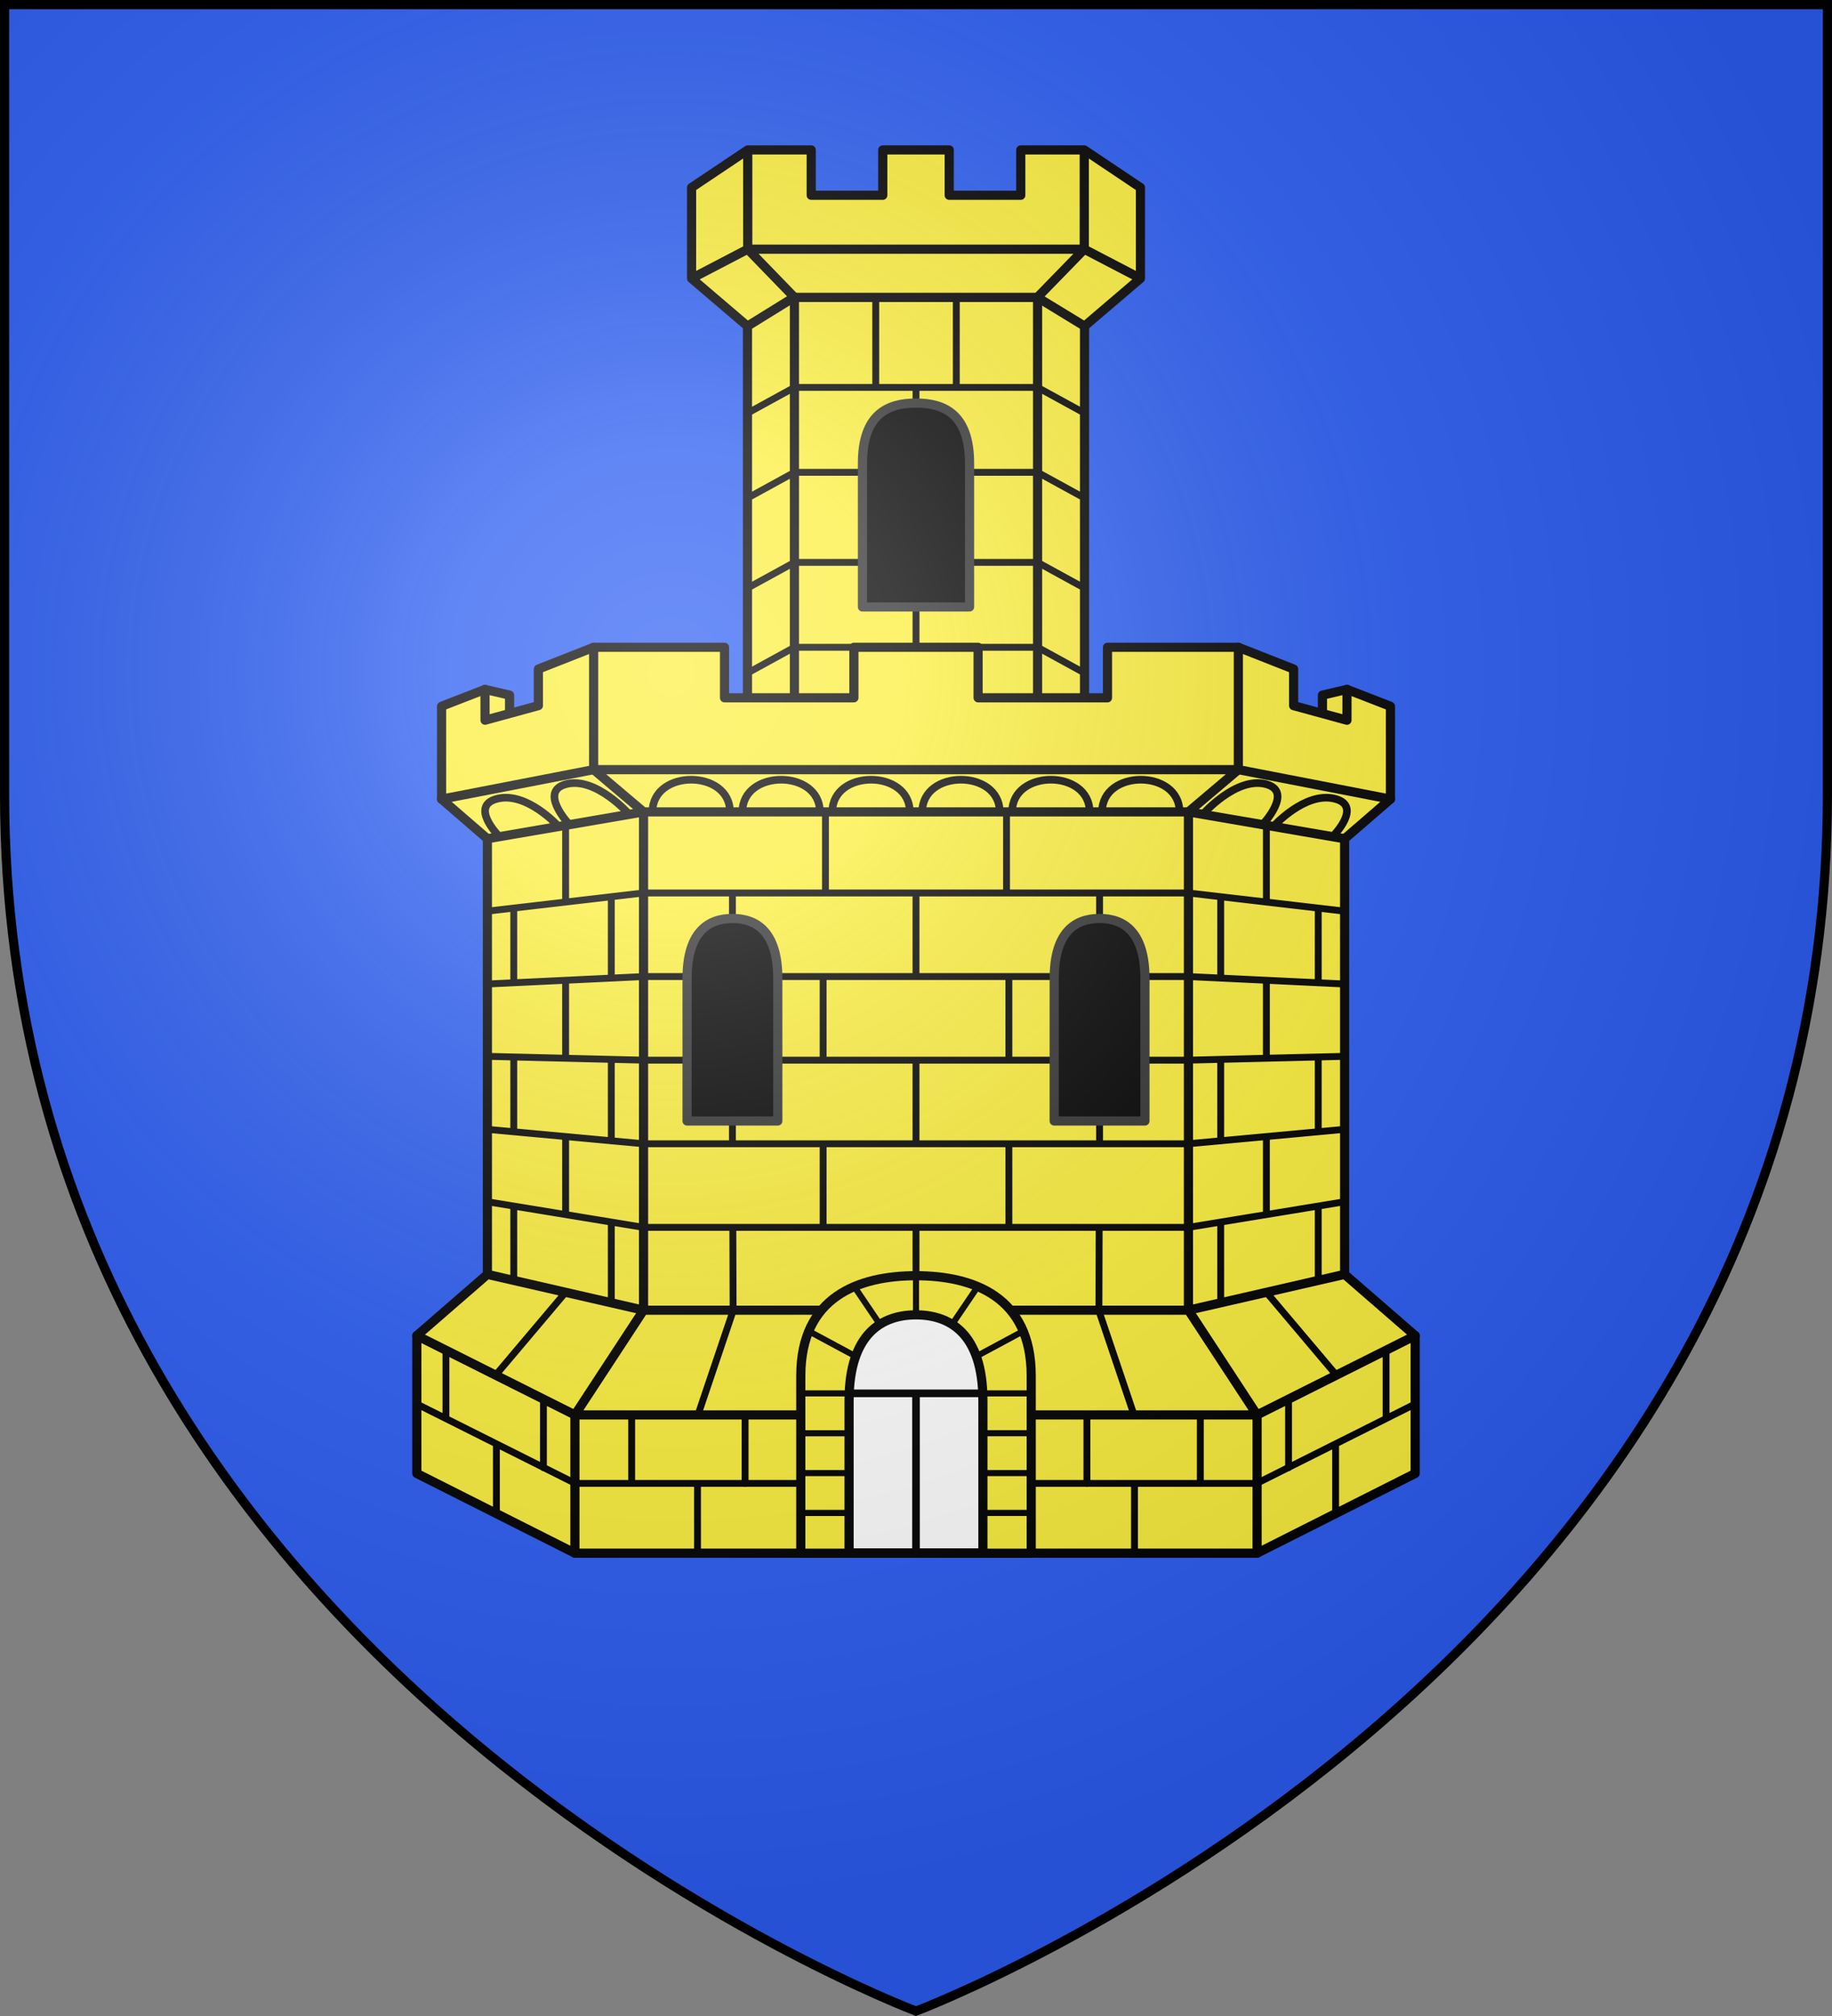
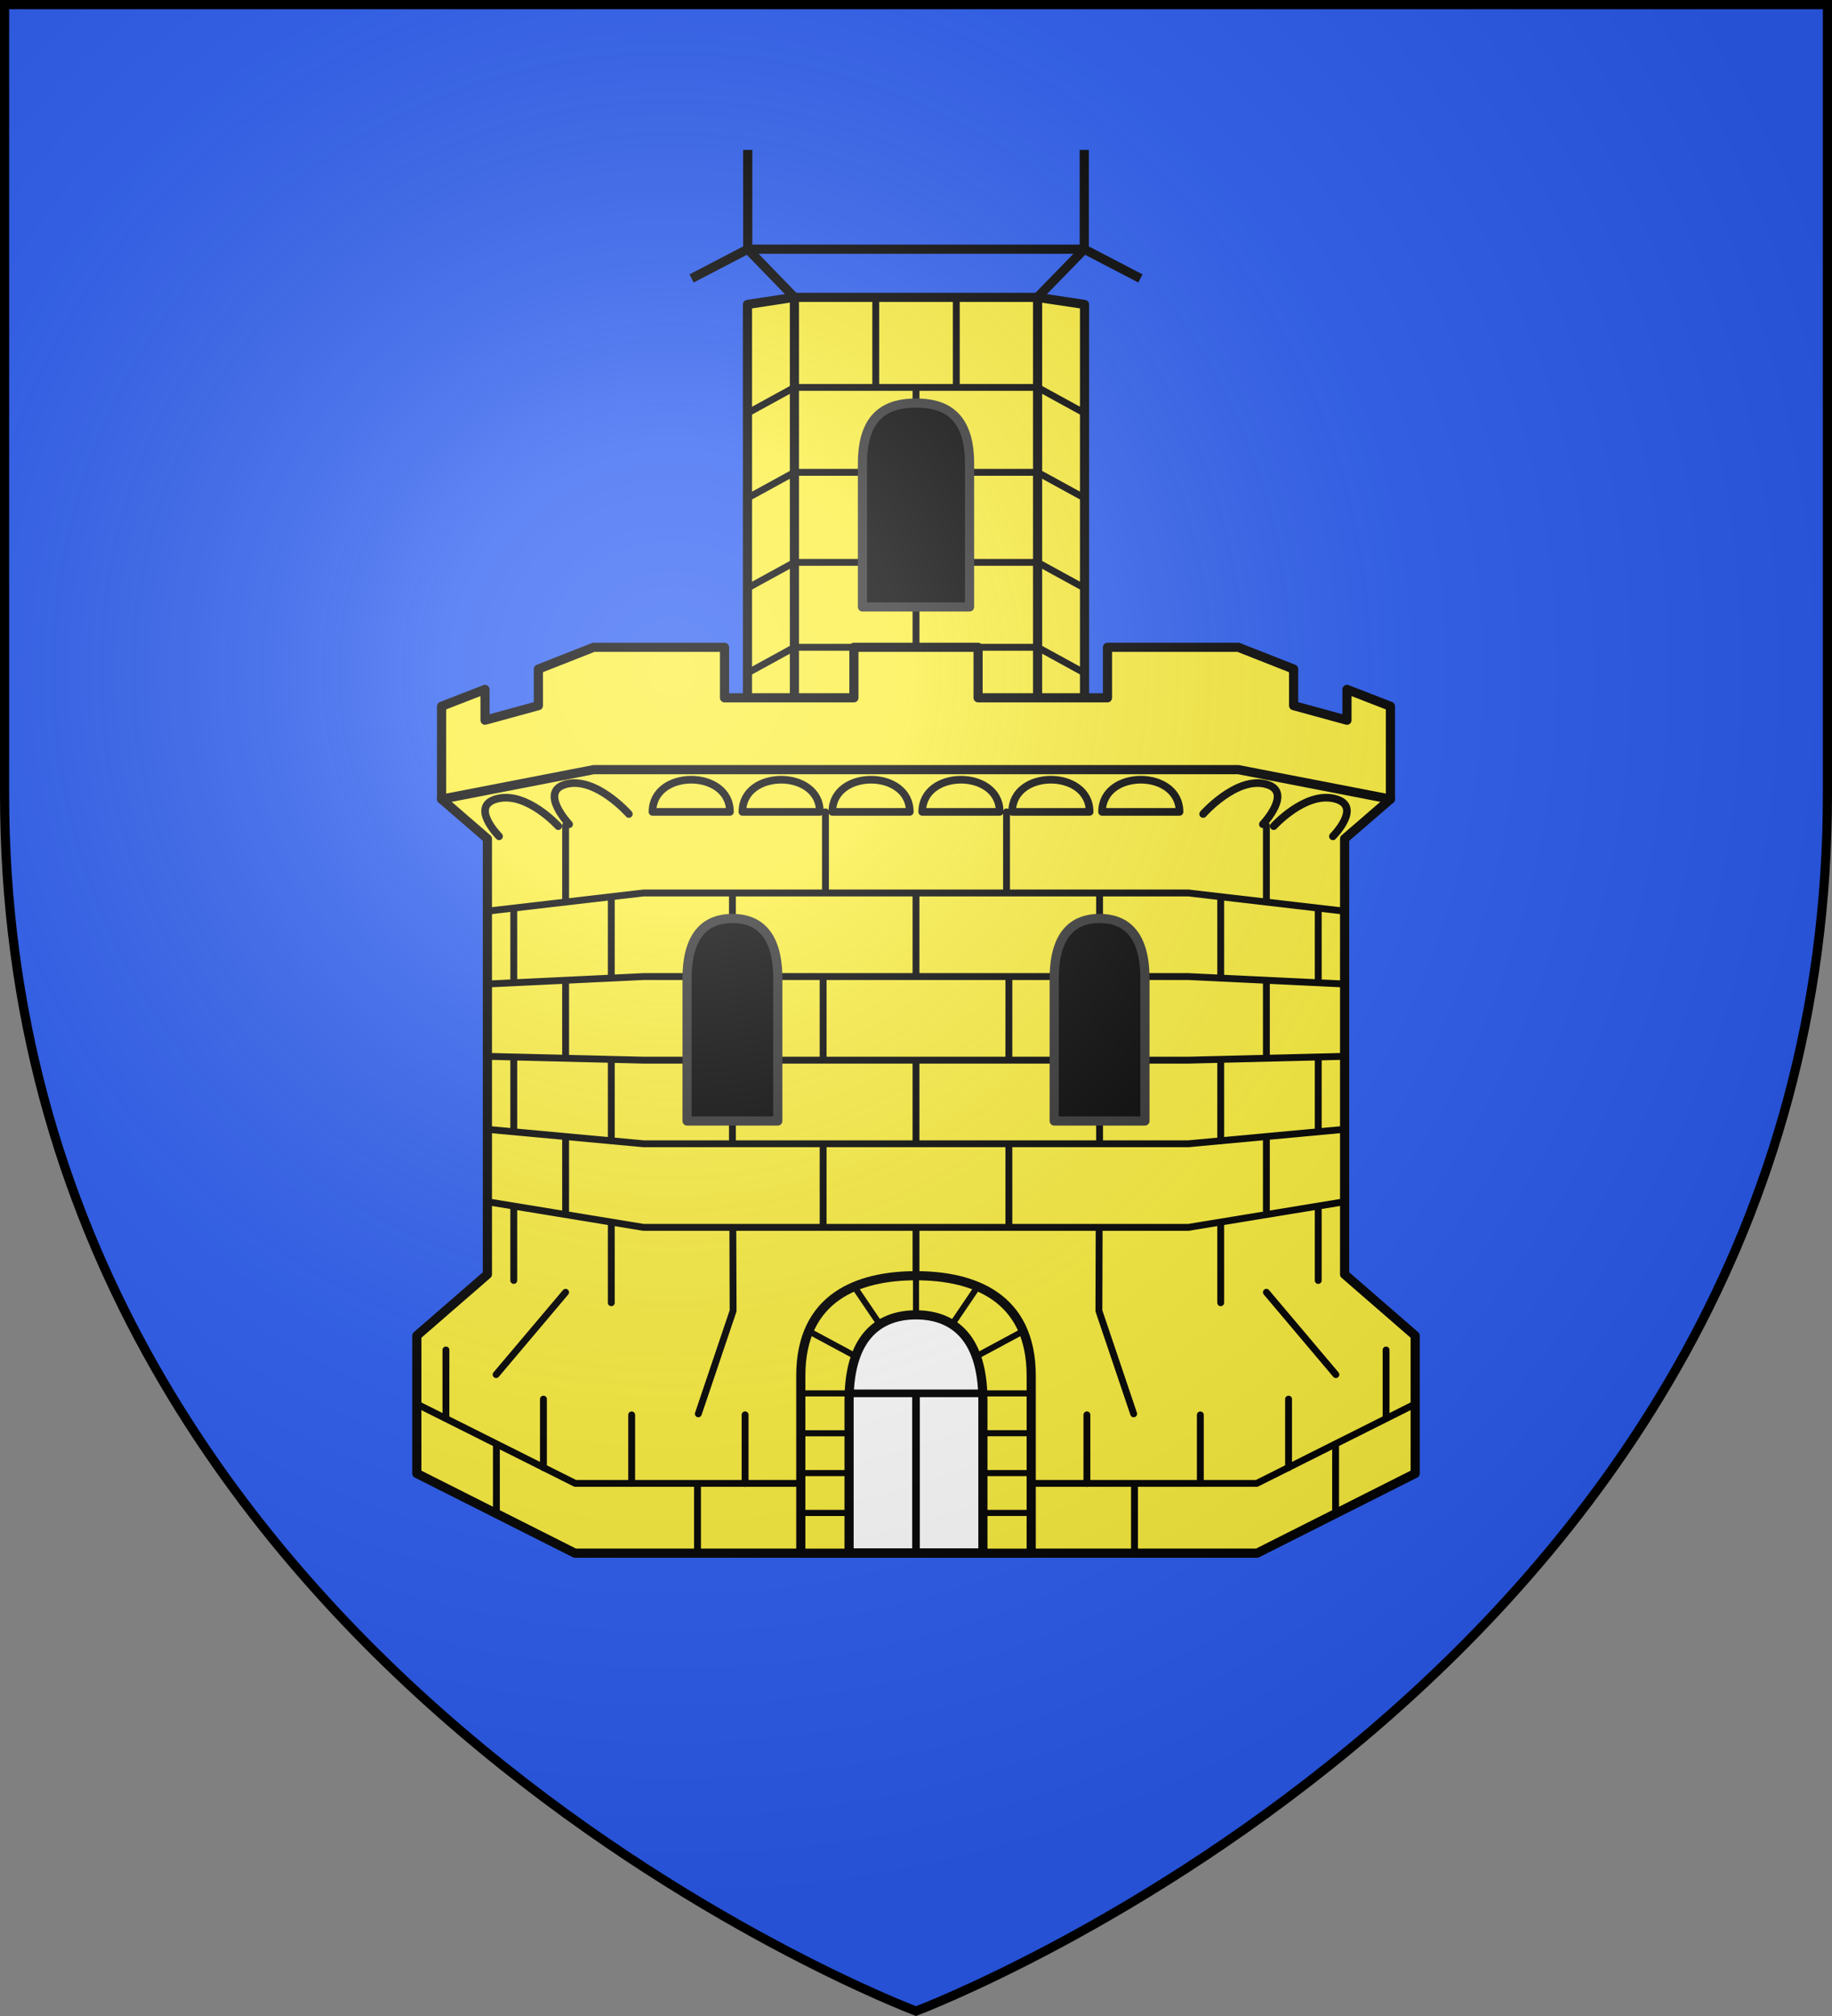
<svg xmlns="http://www.w3.org/2000/svg" height="660" viewBox="-300 -300 600 660" width="600">
  <rect x="-300" y="-300" width="600" height="660" fill="#808080" stroke="none" />
  <radialGradient id="a" cx="-80" cy="-80" gradientUnits="userSpaceOnUse" r="405">
    <stop offset="0" stop-color="#fff" stop-opacity=".31" />
    <stop offset=".19" stop-color="#fff" stop-opacity=".25" />
    <stop offset=".6" stop-color="#6b6b6b" stop-opacity=".125" />
    <stop offset="1" stop-opacity=".125" />
  </radialGradient>
  <path d="m-298.5-298.5h597v258.543c0 286.248-298.5 398.457-298.5 398.457s-298.5-112.209-298.5-398.457z" fill="#2b5df2" />
  <g stroke-linejoin="round">
    <g stroke="#000">
      <path d="m-39.962-202.648-15.234 2.322v265.047l15.234-10.525h79.716l15.443 11.182v-265.703l-15.443-2.322z" fill="#fcef3c" fill-rule="evenodd" stroke-linecap="round" stroke-width="3" />
      <path d="m55.073 34.826-15.253-8.358h-79.64l-15.253 8.358m110.147-27.798-15.253-8.358h-79.64l-15.253 8.358m68.266-8.358v-29.481m41.881 8.358-15.253-8.358h-79.64l-15.253 8.358m110.147-27.798-15.253-8.358h-79.64l-15.253 8.358m68.266-8.358v-29.481m41.881 8.358-15.253-8.358h-79.64l-15.253 8.358m68.266-36.157v-29.481m41.881 8.358-15.253-8.358h-79.64l-15.253 8.358m110.147-27.798-15.253-8.358h-79.64l-15.253 8.358m68.266-8.358v-29.481m-13.192 229.115v-27.798m-13.192 0v-29.481m13.192 0v-27.798m-13.192 0v-29.481m-41.881-19.44 15.253-8.358h79.64l15.253 8.358m-55.073 19.44v-27.798m-13.192 0v-29.481m13.192 0v-27.798m-13.192 0v-29.481" fill="none" stroke-width="2.25" />
-       <path d="m-39.962-202.648-15.234 9.426-18.304-15.618v-29.766l18.392-12.312 20.792-0v14.845h23.435v-14.845h21.761v14.845h23.435v-14.845l20.792 0 18.392 12.312v29.766l-18.304 15.618-15.443-9.426z" fill="#fcef3c" fill-rule="evenodd" stroke-linecap="round" stroke-width="3" />
    </g>
    <path d="m17.543-101.29 0-.002-0-46.987c0-16.216-8.402-19.771-17.543-19.771-9.142 0-17.543 3.555-17.543 19.771l-0 46.987 0.0.002z" fill-rule="evenodd" stroke="#313131" stroke-linecap="round" stroke-width="3" />
  </g>
  <path d="m-73.5-208.839 18.392-9.58h110.216l18.392 9.58m-128.608-42.078v32.498l15.288 15.772m94.928-48.27v32.498l-15.354 15.772m.067 256.843v-256.844m-79.64 256.843v-256.843" fill="none" stroke="#000" stroke-width="3" />
  <g transform="translate(0 .001)">
    <g stroke-linecap="round" stroke-linejoin="round">
      <g stroke="#000">
-         <path d="m141.158-74.303-8.05 1.877v13.712l11.694-2.728-1.812-8.827zm-282.315 0 8.05 1.877v13.712l-11.694-2.728 1.812-8.827z" fill="#fcef3c" fill-rule="evenodd" stroke-width="3" />
        <path d="m-111.708 208.478-51.774-26.087v-45.13l23.11-20.058v-142.613l-15.004-12.965 7.215-15.521 42.587-8.393h211.149l42.587 8.393 7.215 15.521-15.004 12.965v142.613l23.11 20.058v45.13l-51.774 26.087z" fill="#fcef3c" fill-rule="evenodd" stroke-width="3" />
        <path d="m113.604-30.148s10.339-10.963.715-13.212c-9.624-2.249-20.281 9.848-20.281 9.848m42.504 7.309s10.043-10.105.419-12.355-19.798 9.023-19.798 9.023m-60.304-4.667c0-14.054-25.373-14.054-25.373 0zm29.448 0c0-14.054-25.373-14.054-25.373 0zm-199.909 4.056s-10.339-10.963-.715-13.212c9.624-2.249 20.281 9.848 20.281 9.848m-42.504 7.309s-10.043-10.105-.419-12.355 19.798 9.023 19.798 9.023m89.751-4.667c0-14.054 25.373-14.054 25.373 0zm29.448 0c0-14.054 25.373-14.054 25.373 0zm-58.895 0c0-14.054 25.373-14.054 25.373 0zm-29.448 0c0-14.054 25.373-14.054 25.373 0z" fill="none" stroke-width="2.5" />
        <path d="m131.736 94.86v24.337m-31.94-19.052v26.351m31.94-80.456v24.492m-31.94-23.715v26.691m31.94-76.173v24.422m-31.94-28.166v26.639m14.959 52.04v25.002m0-76.283v25.463m0-76.268v25.16m-54.633 24.368v-27.369m-29.704 109.477v-27.369m0-27.369v-27.369m-.769-27.526v-26.39m26.325 219.881v-22.483m37.145 22.456v-22.433m-21.561 45.262v-22.813m-.269-22.799-11.388-33.725.086-27.32m93.969 40.14v22.292m-31.94-6.205v22.466m15.408 15.006v-22.819m-22.669-49.625 22.76 26.944m-77.393-75.57v-26.762m80.25-49.388-51.139-5.958h-178.465l-51.139 5.958m280.453 47.534-50.849 1.246h-178.465l-50.849-1.246m8.345 49.024v24.337m31.94-19.052v26.351m-31.94-80.456v24.492m31.94-23.715v26.691m-31.94-76.173v24.422m31.94-28.166v26.639m-14.959 52.04v25.002m0-76.283v25.463m0-76.268v25.16m114.755 124.223v-17.747m0-27.761v-26.585m0-27.762v-27.369m-60.122 27.369v-27.369m29.704 109.477v-27.369m0-27.369v-27.369m.769-27.526v-26.39m-26.325 219.881v-22.483m-37.145 22.456v-22.433m21.561 45.262v-22.813m.269-22.799 11.388-33.725-.086-27.32m-93.968 40.14v22.292m31.94-6.205v22.466m-15.408 15.006v-22.819m22.669-49.625-22.76 26.945m77.393-75.57v-26.762m-80.25-25.536 51.139-2.441h178.465l51.139 2.441m-.185 47.59-50.955 4.707h-178.465l-50.955-4.707m.317 23.77 50.637 8.307h178.465l50.637-8.307m-303.351 66.135 51.879 25.987h223.206l51.879-25.987" fill="none" stroke-width="2.25" />
        <g stroke-width="3">
          <path d="m-20.334-88.09v16.536h-42.379v-16.535h-42.862l-18.099 7.125v11.974l-17.464 4.775-.019-10.087-14.221 5.523v30.404l49.804-9.659h211.15l49.804 9.659v-30.404l-14.223-5.523-.018 10.088-17.464-4.775v-11.974l-18.1-7.125h-42.863v16.535h-42.378v-16.536z" fill="#fcef3c" fill-rule="evenodd" />
-           <path d="m163.481 137.261-51.774 25.956v45.262m-252.079-91.275 51.139 11.729h178.465l51.139-11.729m-303.853 20.058 51.774 25.956v45.262m-28.664-233.888 51.139-8.793h178.464l51.139 8.793m-229.604-8.794-16.342-13.831v-40.054m16.342 53.885v163.136l-22.475 34.284h223.415l-22.475-34.284v-163.136l16.343-13.831v-40.054" fill="none" />
        </g>
      </g>
      <g fill-rule="evenodd">
        <path d="m74.981 66.993v-46.636c0-15.348-6.987-19.669-14.859-19.669-7.872 0-14.859 4.321-14.859 19.669v46.636zm-149.962 0v-46.636c0-15.348 6.987-19.669 14.859-19.669 7.872 0 14.859 4.321 14.859 19.669v46.636z" stroke="#313131" stroke-width="3" />
        <g stroke="#000" stroke-width="1.214" transform="matrix(3.113 0 0 3.115 52.069 96.679)">
          <path d="m-4.606 35.895v-18.656c0-8.319-6.128-10.508-12.12-10.508s-12.12 2.189-12.12 10.508v18.656z" fill="#fcef3c" stroke-width=".963" />
          <path d="m-9.687 35.866v-16.006c0-7.138-3.559-9.016-7.04-9.016s-7.04 1.878-7.04 9.016v16.006z" fill="#fff" stroke-width=".963" />
          <path d="m-10.378 15.205 4.932-2.65m-7.458-.741 2.672-3.94m5.533 19.599h-4.987m4.987-4.188h-4.987m4.987 8.377h-4.987m4.962-12.565h-4.977m-13.373-3.891-4.932-2.65m7.458-.741-2.672-3.94m-5.533 19.599h4.987m-4.987-4.188h4.987m-4.987 8.377h4.987m7.04-20.817v-4.113m-12.002 12.364h4.977" fill="#fcef3c" stroke-width=".642" />
        </g>
      </g>
    </g>
    <path d="m-21.87 156.153h43.74m-21.87.136v52.098" fill="none" stroke="#000" stroke-width="2.5" />
  </g>
  <path d="m-298.5-298.5h597v258.543c0 286.248-298.5 398.457-298.5 398.457s-298.5-112.209-298.5-398.457z" fill="url(#a)" />
  <path d="m-298.5-298.5h597v258.503c0 286.203-298.5 398.394-298.5 398.394s-298.5-112.191-298.5-398.395z" fill="none" stroke="#000" stroke-width="3" />
</svg>